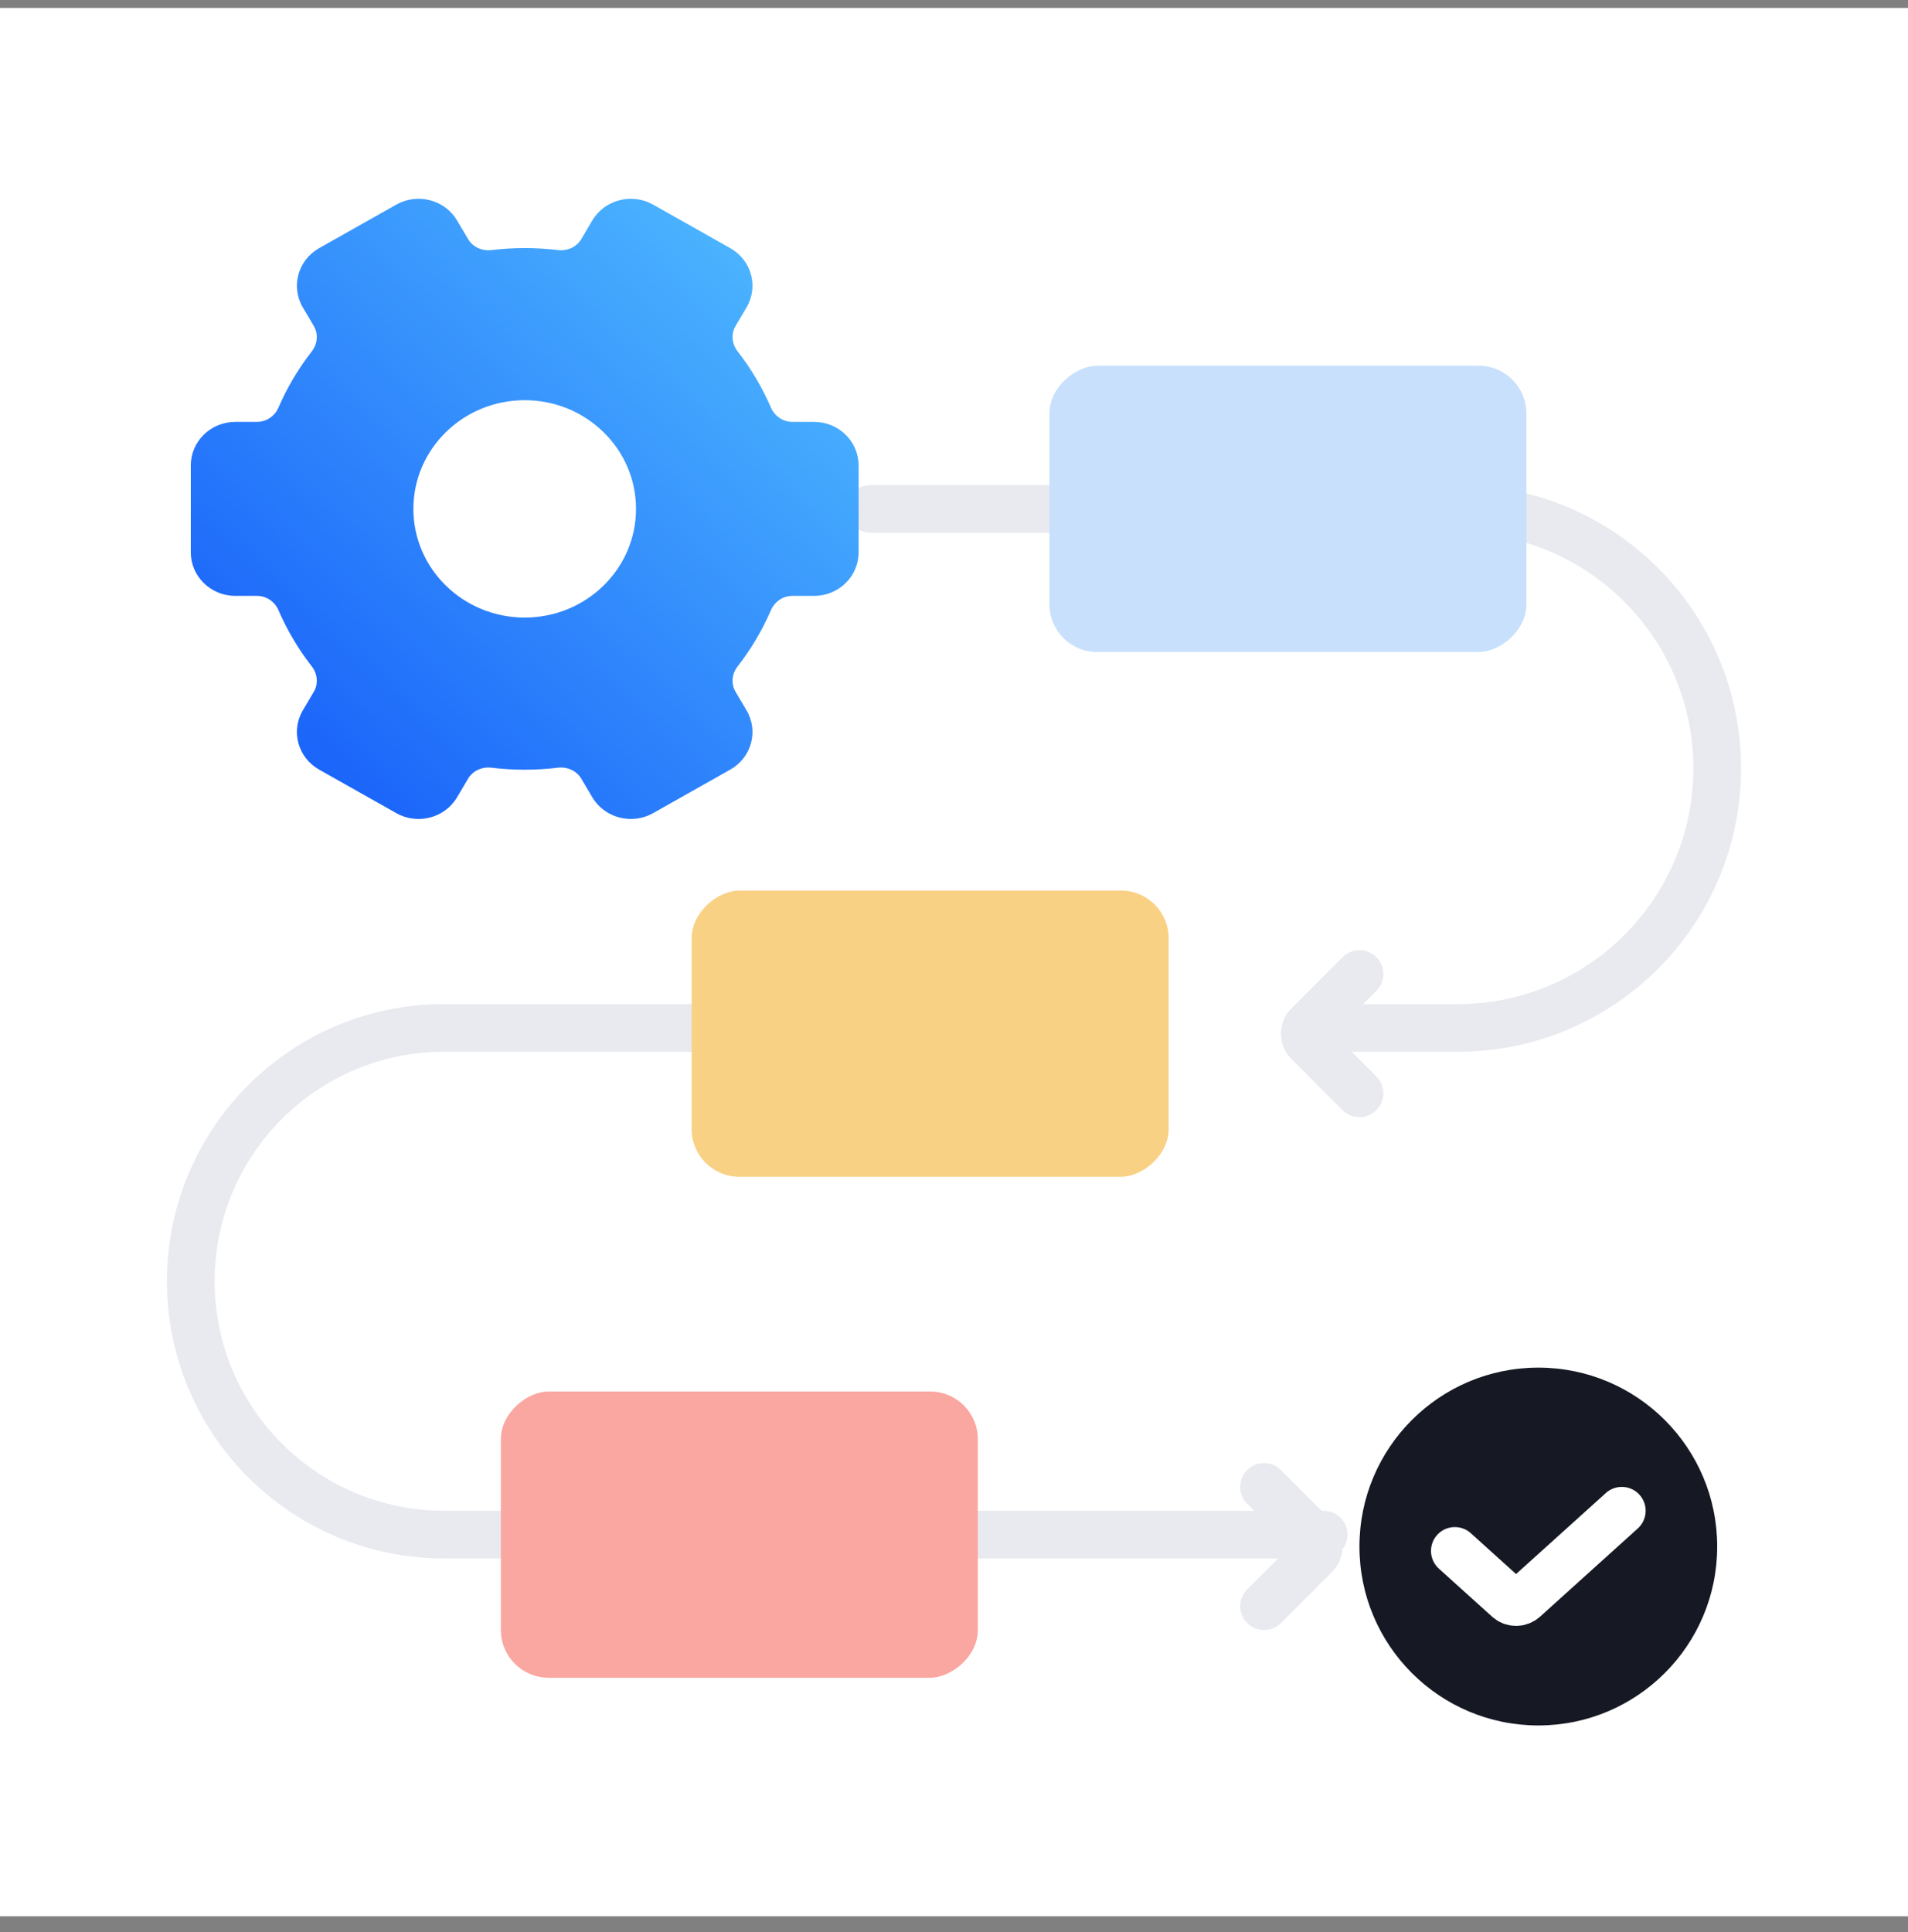
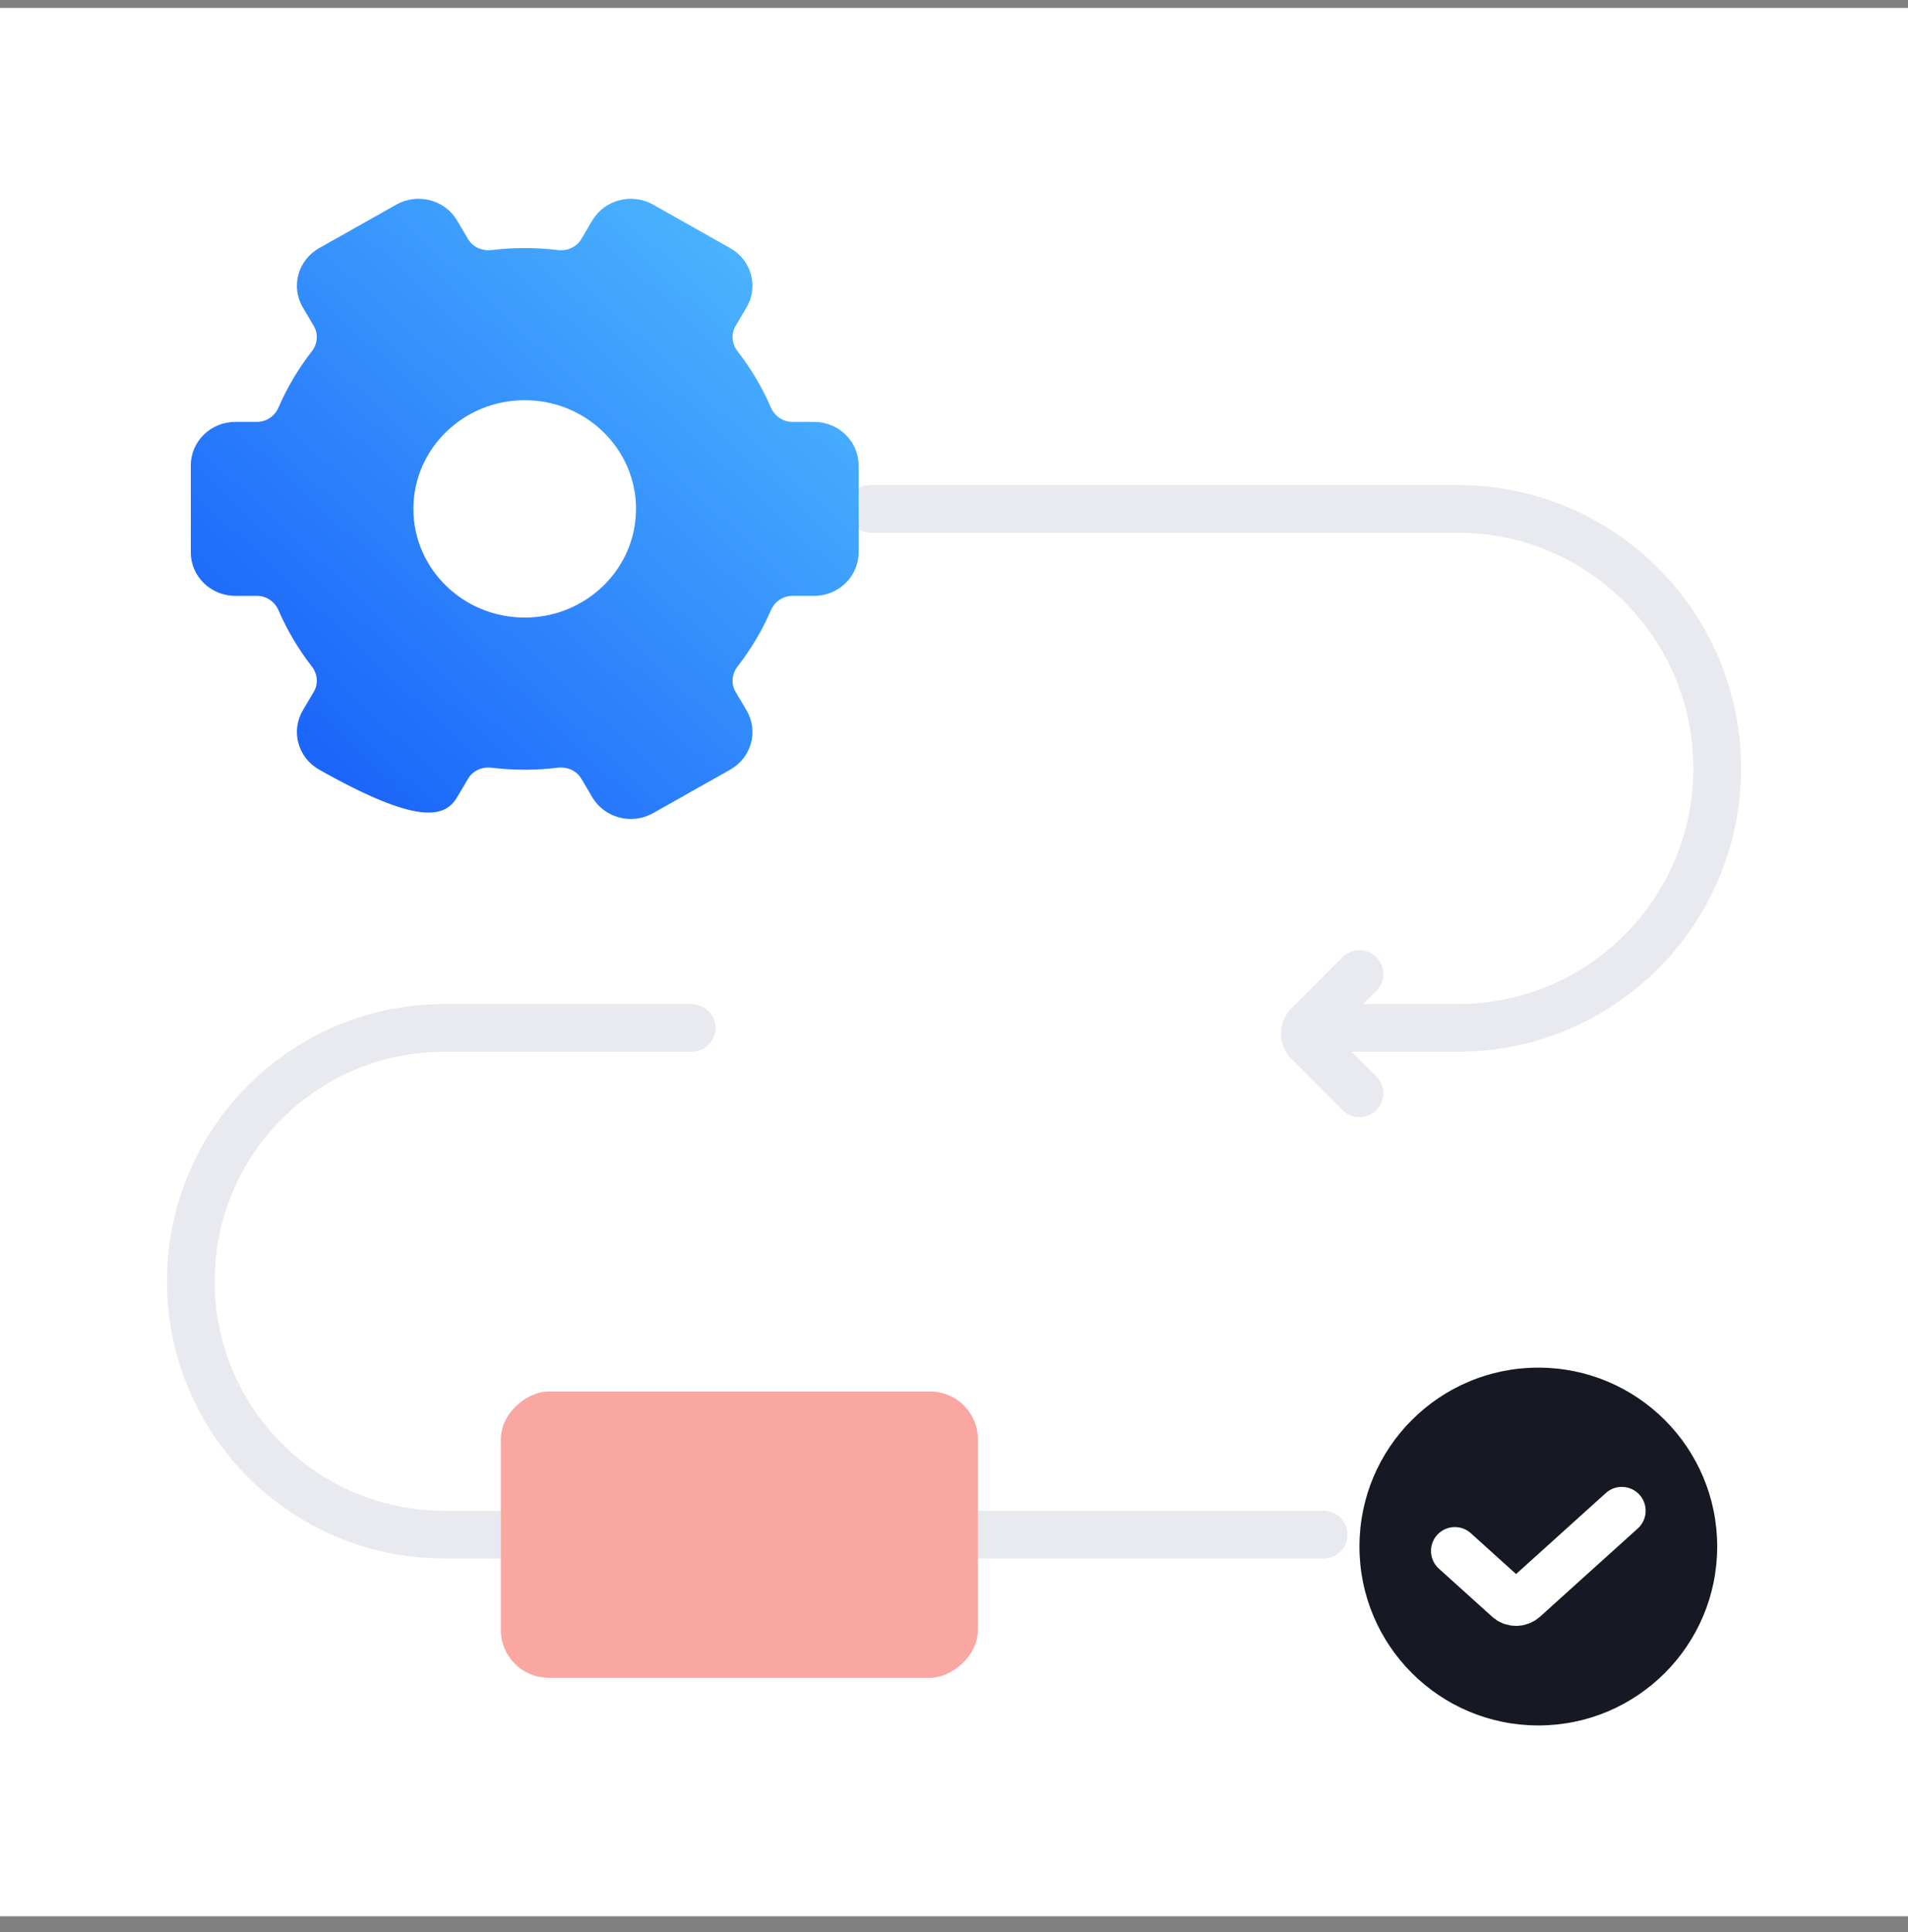
<svg xmlns="http://www.w3.org/2000/svg" width="80" height="81" viewBox="0 0 80 81" fill="none">
  <rect x="0" y="0" width="80" height="81" fill="#808080" stroke="none" />
  <rect width="80" height="80" transform="translate(0 0.333)" fill="white" />
  <circle cx="64.5" cy="64.833" r="7.5" fill="#161923" />
  <path d="M61 65.017L63.232 67.031C63.422 67.203 63.711 67.203 63.902 67.031L68 63.333" stroke="white" stroke-width="2" stroke-linecap="round" />
  <path d="M36.5 21.333H61.12C67.129 21.333 72 26.204 72 32.212V32.212C72 38.221 67.129 43.092 61.12 43.092H56M55.5 64.333H18.62C12.755 64.333 8 59.578 8 53.712V53.712C8 47.847 12.755 43.092 18.62 43.092H29" stroke="#E8EAEF" stroke-width="2" stroke-linecap="round" />
-   <path d="M53 62.333L55.146 64.48C55.342 64.675 55.342 64.991 55.146 65.187L53 67.333" stroke="#E8EAEF" stroke-width="2" stroke-linecap="round" />
  <path d="M57 40.833L54.854 42.98C54.658 43.175 54.658 43.491 54.854 43.687L57 45.833" stroke="#E8EAEF" stroke-width="2" stroke-linecap="round" />
-   <path fill-rule="evenodd" clip-rule="evenodd" d="M36 19.509C36 18.502 35.164 17.686 34.133 17.686L33.222 17.686C32.826 17.686 32.477 17.441 32.324 17.085C31.958 16.24 31.487 15.448 30.926 14.727C30.686 14.42 30.643 14.002 30.841 13.667L31.3 12.89C31.816 12.019 31.51 10.905 30.617 10.402L27.384 8.578C26.491 8.074 25.349 8.373 24.833 9.245L24.373 10.023C24.25 10.233 24.049 10.38 23.819 10.448C23.683 10.488 23.538 10.5 23.393 10.483C22.936 10.428 22.472 10.399 22 10.399C21.528 10.399 21.064 10.428 20.607 10.483C20.215 10.53 19.824 10.358 19.627 10.024L19.166 9.245C18.651 8.373 17.509 8.074 16.616 8.578L13.382 10.402C12.49 10.905 12.184 12.019 12.699 12.89L13.158 13.668C13.302 13.91 13.319 14.197 13.226 14.453C13.191 14.55 13.14 14.643 13.074 14.728C12.513 15.449 12.042 16.24 11.676 17.085C11.523 17.441 11.174 17.686 10.778 17.686L9.867 17.686C8.836 17.686 8 18.502 8 19.509L8 23.158C8 24.164 8.836 24.98 9.867 24.98L10.778 24.98C11.174 24.98 11.523 25.225 11.676 25.581C12.042 26.426 12.513 27.217 13.074 27.939C13.313 28.246 13.356 28.664 13.158 28.998L12.699 29.776C12.184 30.647 12.49 31.761 13.382 32.264L16.616 34.088C17.509 34.592 18.651 34.293 19.166 33.421L19.626 32.643C19.823 32.309 20.215 32.136 20.607 32.183C21.064 32.238 21.528 32.267 22 32.267C22.472 32.267 22.936 32.238 23.392 32.183C23.784 32.136 24.176 32.309 24.373 32.643L24.833 33.421C25.349 34.293 26.491 34.592 27.384 34.088L30.617 32.264C31.51 31.761 31.816 30.647 31.3 29.776L30.841 28.999C30.643 28.664 30.686 28.246 30.926 27.939C31.487 27.218 31.958 26.426 32.324 25.581C32.477 25.225 32.826 24.98 33.222 24.98L34.133 24.98C35.164 24.98 36 24.164 36 23.158L36 19.509ZM17.333 21.333C17.333 18.817 19.423 16.777 22 16.777C24.577 16.777 26.667 18.817 26.667 21.333C26.667 23.849 24.577 25.889 22 25.889C19.423 25.889 17.333 23.849 17.333 21.333Z" fill="url(#paint0_linear_7_126553)" />
-   <rect x="44" y="27.333" width="12" height="20" rx="2" transform="rotate(-90 44 27.333)" fill="#C8E0FC" />
-   <rect x="29" y="49.333" width="12" height="20" rx="2" transform="rotate(-90 29 49.333)" fill="#F9D184" />
+   <path fill-rule="evenodd" clip-rule="evenodd" d="M36 19.509C36 18.502 35.164 17.686 34.133 17.686L33.222 17.686C32.826 17.686 32.477 17.441 32.324 17.085C31.958 16.24 31.487 15.448 30.926 14.727C30.686 14.42 30.643 14.002 30.841 13.667L31.3 12.89C31.816 12.019 31.51 10.905 30.617 10.402L27.384 8.578C26.491 8.074 25.349 8.373 24.833 9.245L24.373 10.023C24.25 10.233 24.049 10.38 23.819 10.448C23.683 10.488 23.538 10.5 23.393 10.483C22.936 10.428 22.472 10.399 22 10.399C21.528 10.399 21.064 10.428 20.607 10.483C20.215 10.53 19.824 10.358 19.627 10.024L19.166 9.245C18.651 8.373 17.509 8.074 16.616 8.578L13.382 10.402C12.49 10.905 12.184 12.019 12.699 12.89L13.158 13.668C13.302 13.91 13.319 14.197 13.226 14.453C13.191 14.55 13.14 14.643 13.074 14.728C12.513 15.449 12.042 16.24 11.676 17.085C11.523 17.441 11.174 17.686 10.778 17.686L9.867 17.686C8.836 17.686 8 18.502 8 19.509L8 23.158C8 24.164 8.836 24.98 9.867 24.98L10.778 24.98C11.174 24.98 11.523 25.225 11.676 25.581C12.042 26.426 12.513 27.217 13.074 27.939C13.313 28.246 13.356 28.664 13.158 28.998L12.699 29.776C12.184 30.647 12.49 31.761 13.382 32.264C17.509 34.592 18.651 34.293 19.166 33.421L19.626 32.643C19.823 32.309 20.215 32.136 20.607 32.183C21.064 32.238 21.528 32.267 22 32.267C22.472 32.267 22.936 32.238 23.392 32.183C23.784 32.136 24.176 32.309 24.373 32.643L24.833 33.421C25.349 34.293 26.491 34.592 27.384 34.088L30.617 32.264C31.51 31.761 31.816 30.647 31.3 29.776L30.841 28.999C30.643 28.664 30.686 28.246 30.926 27.939C31.487 27.218 31.958 26.426 32.324 25.581C32.477 25.225 32.826 24.98 33.222 24.98L34.133 24.98C35.164 24.98 36 24.164 36 23.158L36 19.509ZM17.333 21.333C17.333 18.817 19.423 16.777 22 16.777C24.577 16.777 26.667 18.817 26.667 21.333C26.667 23.849 24.577 25.889 22 25.889C19.423 25.889 17.333 23.849 17.333 21.333Z" fill="url(#paint0_linear_7_126553)" />
  <rect x="21" y="70.333" width="12" height="20" rx="2" transform="rotate(-90 21 70.333)" fill="#FAA7A1" />
  <defs>
    <linearGradient id="paint0_linear_7_126553" x1="36" y1="8.333" x2="10.071" y2="36.256" gradientUnits="userSpaceOnUse">
      <stop stop-color="#53C1FF" />
      <stop offset="1" stop-color="#1256F9" />
    </linearGradient>
  </defs>
</svg>